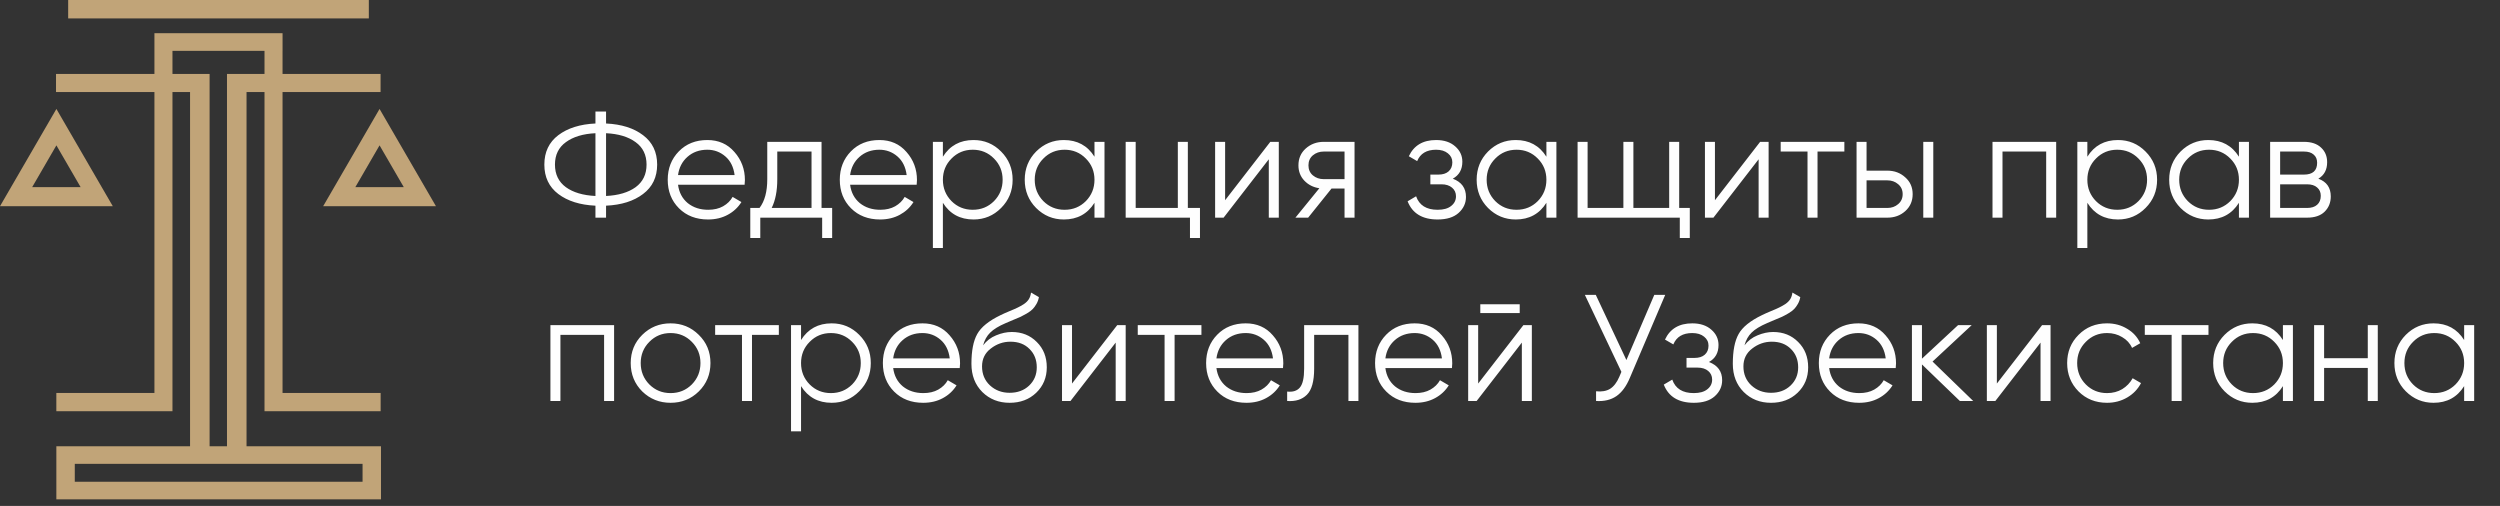
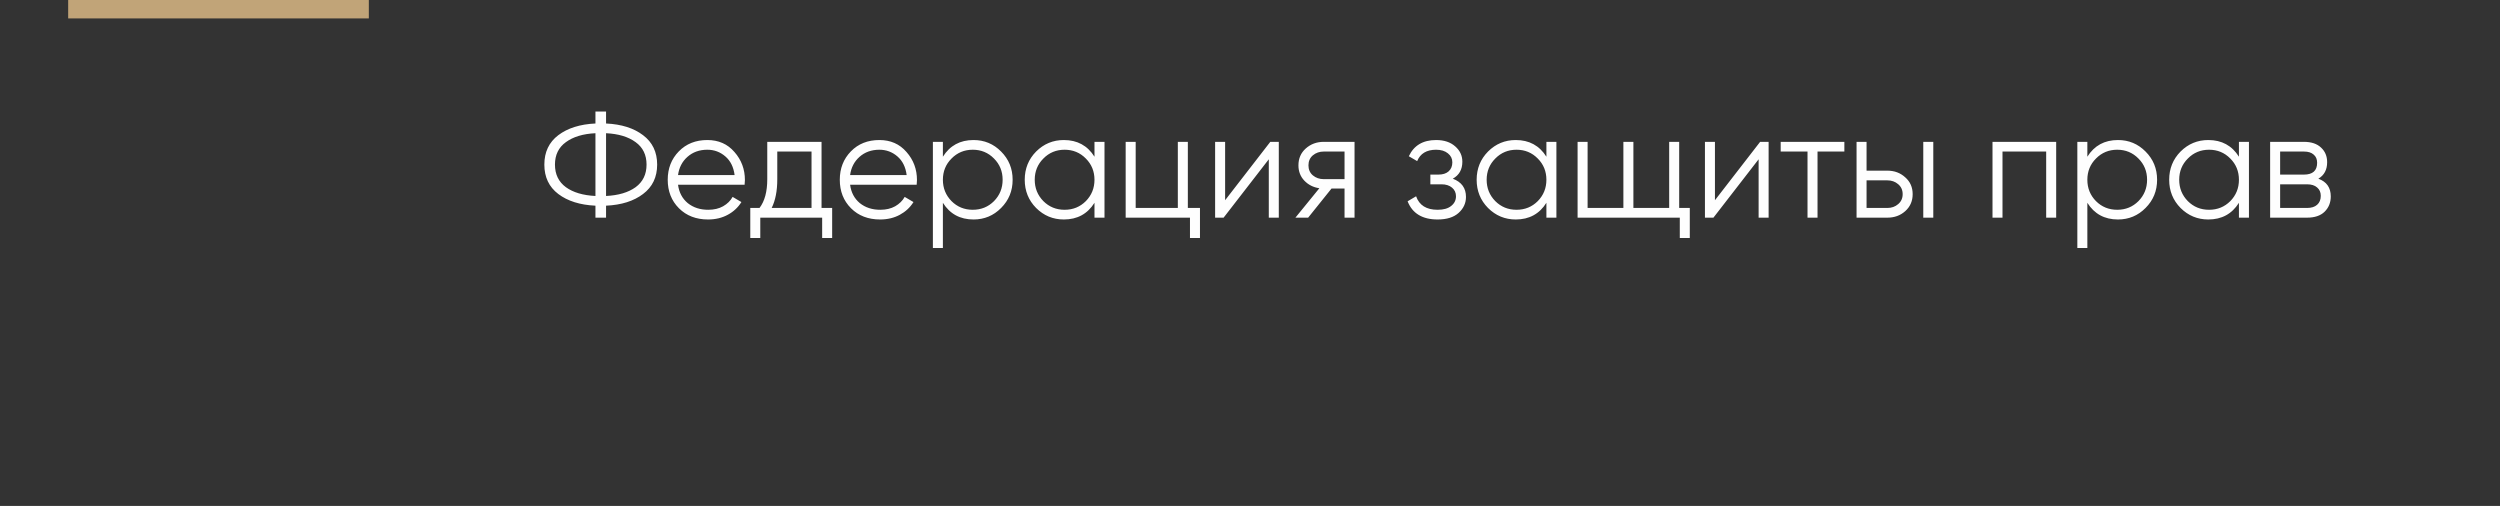
<svg xmlns="http://www.w3.org/2000/svg" width="168" height="34" viewBox="0 0 168 34" fill="none">
  <rect x="0" y="0" width="168" height="34" fill="#333333" stroke="none" />
-   <path fill-rule="evenodd" clip-rule="evenodd" d="M3.787 29.989H12.772V6.185H11.59V26.407V27.634H10.378H3.786V26.407H10.378V6.185H3.764V4.969H10.378V3.417V2.231H11.59H17.775H18.987H18.988V3.417H18.987V4.969H25.574V6.185H18.987V26.407H25.579V27.634H18.987H17.775V26.407V6.185H16.567V29.989H25.602V33.556H3.787V29.989ZM11.59 4.969H12.772H14.085V6.185V29.989H15.254V6.185V4.969H16.567H17.775V3.417H11.59V4.969ZM5.025 31.17H24.364V32.374H5.025V31.17Z" fill="#C1A478" />
  <path d="M24.785 0H4.581V1.238H24.785V0Z" fill="#C1A478" />
-   <path fill-rule="evenodd" clip-rule="evenodd" d="M21.716 13.857L25.506 7.321L29.296 13.857H21.716ZM23.879 12.574L25.506 9.768L27.133 12.574H23.879Z" fill="#C1A478" />
-   <path fill-rule="evenodd" clip-rule="evenodd" d="M0 13.857L3.79 7.321L7.58 13.857H0ZM2.163 12.574L3.79 9.768L5.417 12.574H2.163Z" fill="#C1A478" />
  <path d="M43.213 9.084C43.845 9.559 44.161 10.218 44.161 11.061C44.161 11.903 43.845 12.562 43.213 13.037C42.588 13.513 41.76 13.774 40.727 13.822V14.627H40.014V13.822C38.981 13.774 38.149 13.513 37.518 13.037C36.893 12.562 36.58 11.903 36.58 11.061C36.58 10.218 36.893 9.559 37.518 9.084C38.149 8.608 38.981 8.347 40.014 8.299V7.494H40.727V8.299C41.76 8.347 42.588 8.608 43.213 9.084ZM38.027 9.553C37.538 9.906 37.293 10.409 37.293 11.061C37.293 11.713 37.538 12.219 38.027 12.579C38.516 12.932 39.178 13.129 40.014 13.17V8.952C39.178 8.992 38.516 9.193 38.027 9.553ZM40.727 13.17C41.563 13.129 42.225 12.932 42.714 12.579C43.203 12.219 43.448 11.713 43.448 11.061C43.448 10.409 43.203 9.906 42.714 9.553C42.225 9.193 41.563 8.992 40.727 8.952V13.17ZM47.531 9.41C48.285 9.41 48.893 9.678 49.355 10.215C49.823 10.745 50.058 11.373 50.058 12.1C50.058 12.175 50.051 12.28 50.037 12.416H45.564C45.632 12.932 45.849 13.343 46.216 13.649C46.59 13.948 47.048 14.097 47.592 14.097C47.979 14.097 48.312 14.019 48.59 13.863C48.876 13.7 49.09 13.489 49.232 13.231L49.823 13.578C49.599 13.938 49.294 14.223 48.906 14.433C48.519 14.644 48.078 14.749 47.582 14.749C46.78 14.749 46.128 14.498 45.625 13.995C45.123 13.492 44.871 12.854 44.871 12.08C44.871 11.319 45.119 10.684 45.615 10.174C46.111 9.665 46.749 9.41 47.531 9.41ZM47.531 10.062C47.001 10.062 46.556 10.222 46.196 10.541C45.843 10.854 45.632 11.261 45.564 11.764H49.365C49.297 11.227 49.09 10.809 48.743 10.511C48.397 10.212 47.993 10.062 47.531 10.062ZM55.208 13.975H55.921V15.992H55.249V14.627H51.091V15.992H50.419V13.975H51.04C51.387 13.52 51.56 12.878 51.56 12.049V9.532H55.208V13.975ZM51.856 13.975H54.535V10.184H52.233V12.049C52.233 12.83 52.107 13.472 51.856 13.975ZM59.093 9.41C59.847 9.41 60.455 9.678 60.917 10.215C61.386 10.745 61.62 11.373 61.62 12.1C61.62 12.175 61.613 12.28 61.6 12.416H57.127C57.195 12.932 57.412 13.343 57.779 13.649C58.152 13.948 58.611 14.097 59.154 14.097C59.541 14.097 59.874 14.019 60.153 13.863C60.438 13.7 60.652 13.489 60.795 13.231L61.386 13.578C61.162 13.938 60.856 14.223 60.469 14.433C60.081 14.644 59.64 14.749 59.144 14.749C58.343 14.749 57.69 14.498 57.188 13.995C56.685 13.492 56.434 12.854 56.434 12.08C56.434 11.319 56.682 10.684 57.178 10.174C57.673 9.665 58.312 9.41 59.093 9.41ZM59.093 10.062C58.563 10.062 58.118 10.222 57.758 10.541C57.405 10.854 57.195 11.261 57.127 11.764H60.927C60.859 11.227 60.652 10.809 60.306 10.511C59.959 10.212 59.555 10.062 59.093 10.062ZM65.421 9.41C66.147 9.41 66.766 9.668 67.275 10.184C67.791 10.701 68.049 11.332 68.049 12.08C68.049 12.827 67.791 13.459 67.275 13.975C66.766 14.491 66.147 14.749 65.421 14.749C64.517 14.749 63.831 14.376 63.362 13.628V16.665H62.69V9.532H63.362V10.531C63.831 9.784 64.517 9.41 65.421 9.41ZM63.943 13.516C64.33 13.903 64.806 14.097 65.37 14.097C65.933 14.097 66.409 13.903 66.796 13.516C67.183 13.122 67.377 12.643 67.377 12.08C67.377 11.516 67.183 11.04 66.796 10.653C66.409 10.259 65.933 10.062 65.37 10.062C64.806 10.062 64.33 10.259 63.943 10.653C63.556 11.04 63.362 11.516 63.362 12.08C63.362 12.643 63.556 13.122 63.943 13.516ZM73.549 9.532H74.222V14.627H73.549V13.628C73.08 14.376 72.394 14.749 71.491 14.749C70.764 14.749 70.142 14.491 69.626 13.975C69.117 13.459 68.862 12.827 68.862 12.08C68.862 11.332 69.117 10.701 69.626 10.184C70.142 9.668 70.764 9.41 71.491 9.41C72.394 9.41 73.08 9.784 73.549 10.531V9.532ZM70.115 13.516C70.502 13.903 70.978 14.097 71.542 14.097C72.106 14.097 72.581 13.903 72.968 13.516C73.355 13.122 73.549 12.643 73.549 12.08C73.549 11.516 73.355 11.04 72.968 10.653C72.581 10.259 72.106 10.062 71.542 10.062C70.978 10.062 70.502 10.259 70.115 10.653C69.728 11.04 69.534 11.516 69.534 12.08C69.534 12.643 69.728 13.122 70.115 13.516ZM79.823 13.975H80.638V15.992H79.966V14.627H75.645V9.532H76.318V13.975H79.15V9.532H79.823V13.975ZM85.364 9.532H85.935V14.627H85.263V10.704L82.226 14.627H81.656V9.532H82.328V13.455L85.364 9.532ZM91.025 9.532V14.627H90.353V12.671H89.477L87.907 14.627H87.051L88.661 12.65C88.254 12.589 87.918 12.419 87.653 12.141C87.388 11.862 87.255 11.519 87.255 11.112C87.255 10.65 87.418 10.273 87.744 9.981C88.077 9.682 88.481 9.532 88.957 9.532H91.025ZM88.957 12.039H90.353V10.184H88.957C88.671 10.184 88.427 10.269 88.223 10.439C88.026 10.609 87.928 10.833 87.928 11.112C87.928 11.39 88.026 11.614 88.223 11.784C88.427 11.954 88.671 12.039 88.957 12.039ZM97.628 12.008C98.219 12.232 98.514 12.64 98.514 13.231C98.514 13.652 98.348 14.012 98.015 14.311C97.689 14.603 97.22 14.749 96.609 14.749C95.583 14.749 94.911 14.342 94.591 13.527L95.162 13.19C95.373 13.795 95.855 14.097 96.609 14.097C97.003 14.097 97.305 14.012 97.516 13.842C97.733 13.673 97.842 13.455 97.842 13.19C97.842 12.953 97.754 12.759 97.577 12.61C97.4 12.46 97.163 12.385 96.864 12.385H96.12V11.733H96.66C96.952 11.733 97.18 11.662 97.343 11.519C97.512 11.37 97.597 11.166 97.597 10.908C97.597 10.663 97.499 10.463 97.302 10.307C97.105 10.144 96.84 10.062 96.507 10.062C95.869 10.062 95.444 10.317 95.233 10.826L94.673 10.5C95.013 9.773 95.624 9.41 96.507 9.41C97.044 9.41 97.472 9.553 97.791 9.838C98.11 10.117 98.27 10.46 98.27 10.867C98.27 11.39 98.056 11.771 97.628 12.008ZM103.918 9.532H104.59V14.627H103.918V13.628C103.449 14.376 102.763 14.749 101.86 14.749C101.133 14.749 100.511 14.491 99.995 13.975C99.486 13.459 99.231 12.827 99.231 12.08C99.231 11.332 99.486 10.701 99.995 10.184C100.511 9.668 101.133 9.41 101.86 9.41C102.763 9.41 103.449 9.784 103.918 10.531V9.532ZM100.484 13.516C100.871 13.903 101.347 14.097 101.911 14.097C102.474 14.097 102.95 13.903 103.337 13.516C103.724 13.122 103.918 12.643 103.918 12.08C103.918 11.516 103.724 11.04 103.337 10.653C102.95 10.259 102.474 10.062 101.911 10.062C101.347 10.062 100.871 10.259 100.484 10.653C100.097 11.04 99.903 11.516 99.903 12.08C99.903 12.643 100.097 13.122 100.484 13.516ZM112.841 13.975H113.554V15.992H112.882V14.627H106.014V9.532H106.687V13.975H109.091V9.532H109.764V13.975H112.169V9.532H112.841V13.975ZM118.281 9.532H118.851V14.627H118.179V10.704L115.142 14.627H114.572V9.532H115.244V13.455L118.281 9.532ZM123.941 9.532V10.184H122.138V14.627H121.465V10.184H119.662V9.532H123.941ZM126.829 11.468C127.305 11.468 127.706 11.618 128.032 11.917C128.365 12.209 128.531 12.586 128.531 13.048C128.531 13.509 128.365 13.89 128.032 14.189C127.706 14.481 127.305 14.627 126.829 14.627H124.761V9.532H125.433V11.468H126.829ZM129.244 9.532H129.917V14.627H129.244V9.532ZM126.829 13.975C127.115 13.975 127.356 13.89 127.553 13.72C127.757 13.55 127.859 13.326 127.859 13.048C127.859 12.769 127.757 12.545 127.553 12.375C127.356 12.205 127.115 12.12 126.829 12.12H125.433V13.975H126.829ZM138.175 9.532V14.627H137.503V10.184H134.568V14.627H133.896V9.532H138.175ZM142.328 9.41C143.055 9.41 143.673 9.668 144.182 10.184C144.699 10.701 144.957 11.332 144.957 12.08C144.957 12.827 144.699 13.459 144.182 13.975C143.673 14.491 143.055 14.749 142.328 14.749C141.424 14.749 140.738 14.376 140.27 13.628V16.665H139.597V9.532H140.27V10.531C140.738 9.784 141.424 9.41 142.328 9.41ZM140.85 13.516C141.238 13.903 141.713 14.097 142.277 14.097C142.841 14.097 143.316 13.903 143.703 13.516C144.091 13.122 144.284 12.643 144.284 12.08C144.284 11.516 144.091 11.04 143.703 10.653C143.316 10.259 142.841 10.062 142.277 10.062C141.713 10.062 141.238 10.259 140.85 10.653C140.463 11.04 140.27 11.516 140.27 12.08C140.27 12.643 140.463 13.122 140.85 13.516ZM150.456 9.532H151.129V14.627H150.456V13.628C149.988 14.376 149.302 14.749 148.398 14.749C147.671 14.749 147.05 14.491 146.533 13.975C146.024 13.459 145.769 12.827 145.769 12.08C145.769 11.332 146.024 10.701 146.533 10.184C147.05 9.668 147.671 9.41 148.398 9.41C149.302 9.41 149.988 9.784 150.456 10.531V9.532ZM147.023 13.516C147.41 13.903 147.885 14.097 148.449 14.097C149.013 14.097 149.488 13.903 149.876 13.516C150.263 13.122 150.456 12.643 150.456 12.08C150.456 11.516 150.263 11.04 149.876 10.653C149.488 10.259 149.013 10.062 148.449 10.062C147.885 10.062 147.41 10.259 147.023 10.653C146.635 11.04 146.442 11.516 146.442 12.08C146.442 12.643 146.635 13.122 147.023 13.516ZM155.793 12.008C156.35 12.212 156.628 12.61 156.628 13.2C156.628 13.615 156.489 13.958 156.211 14.23C155.939 14.495 155.545 14.627 155.029 14.627H152.553V9.532H154.825C155.321 9.532 155.705 9.661 155.976 9.919C156.248 10.171 156.384 10.497 156.384 10.898C156.384 11.407 156.187 11.777 155.793 12.008ZM154.825 10.184H153.225V11.733H154.825C155.416 11.733 155.711 11.468 155.711 10.938C155.711 10.701 155.633 10.517 155.477 10.388C155.328 10.252 155.11 10.184 154.825 10.184ZM155.029 13.975C155.328 13.975 155.555 13.903 155.711 13.761C155.874 13.618 155.956 13.418 155.956 13.16C155.956 12.922 155.874 12.735 155.711 12.599C155.555 12.457 155.328 12.385 155.029 12.385H153.225V13.975H155.029Z" fill="#FEFEFE" />
-   <path d="M41.267 21.851V26.946H40.595V22.503H37.66V26.946H36.988V21.851H41.267ZM46.959 26.304C46.442 26.813 45.811 27.068 45.063 27.068C44.316 27.068 43.681 26.813 43.158 26.304C42.642 25.788 42.384 25.152 42.384 24.398C42.384 23.645 42.642 23.013 43.158 22.503C43.681 21.987 44.316 21.729 45.063 21.729C45.811 21.729 46.442 21.987 46.959 22.503C47.482 23.013 47.743 23.645 47.743 24.398C47.743 25.152 47.482 25.788 46.959 26.304ZM43.637 25.835C44.024 26.222 44.5 26.416 45.063 26.416C45.627 26.416 46.103 26.222 46.49 25.835C46.877 25.441 47.071 24.962 47.071 24.398C47.071 23.835 46.877 23.359 46.49 22.972C46.103 22.578 45.627 22.381 45.063 22.381C44.5 22.381 44.024 22.578 43.637 22.972C43.25 23.359 43.056 23.835 43.056 24.398C43.056 24.962 43.25 25.441 43.637 25.835ZM52.338 21.851V22.503H50.534V26.946H49.862V22.503H48.058V21.851H52.338ZM55.888 21.729C56.615 21.729 57.233 21.987 57.742 22.503C58.259 23.02 58.517 23.651 58.517 24.398C58.517 25.146 58.259 25.777 57.742 26.294C57.233 26.81 56.615 27.068 55.888 27.068C54.984 27.068 54.298 26.695 53.83 25.947V28.984H53.157V21.851H53.83V22.85C54.298 22.102 54.984 21.729 55.888 21.729ZM54.411 25.835C54.798 26.222 55.273 26.416 55.837 26.416C56.401 26.416 56.876 26.222 57.264 25.835C57.651 25.441 57.844 24.962 57.844 24.398C57.844 23.835 57.651 23.359 57.264 22.972C56.876 22.578 56.401 22.381 55.837 22.381C55.273 22.381 54.798 22.578 54.411 22.972C54.023 23.359 53.83 23.835 53.83 24.398C53.83 24.962 54.023 25.441 54.411 25.835ZM61.989 21.729C62.743 21.729 63.351 21.997 63.813 22.534C64.281 23.064 64.516 23.692 64.516 24.419C64.516 24.494 64.509 24.599 64.495 24.735H60.022C60.09 25.251 60.307 25.662 60.674 25.968C61.048 26.267 61.507 26.416 62.05 26.416C62.437 26.416 62.77 26.338 63.048 26.182C63.334 26.019 63.548 25.808 63.69 25.55L64.281 25.896C64.057 26.256 63.752 26.542 63.364 26.752C62.977 26.963 62.536 27.068 62.04 27.068C61.238 27.068 60.586 26.817 60.083 26.314C59.581 25.811 59.329 25.173 59.329 24.398C59.329 23.638 59.577 23.003 60.073 22.493C60.569 21.984 61.208 21.729 61.989 21.729ZM61.989 22.381C61.459 22.381 61.014 22.541 60.654 22.86C60.301 23.172 60.09 23.58 60.022 24.083H63.823C63.755 23.546 63.548 23.128 63.201 22.829C62.855 22.53 62.451 22.381 61.989 22.381ZM67.847 27.068C67.114 27.068 66.502 26.827 66.013 26.345C65.524 25.855 65.28 25.224 65.28 24.449C65.28 23.58 65.409 22.914 65.667 22.452C65.925 21.984 66.448 21.559 67.236 21.179C67.385 21.104 67.582 21.016 67.827 20.914C68.078 20.812 68.265 20.73 68.388 20.669C68.517 20.608 68.656 20.53 68.805 20.435C68.955 20.333 69.067 20.221 69.141 20.099C69.216 19.976 69.264 19.83 69.284 19.66L69.814 19.966C69.787 20.129 69.733 20.282 69.651 20.425C69.569 20.567 69.484 20.683 69.396 20.771C69.315 20.859 69.182 20.958 68.999 21.067C68.822 21.169 68.683 21.243 68.581 21.291C68.486 21.331 68.316 21.403 68.072 21.505C67.834 21.607 67.674 21.674 67.593 21.709C67.117 21.912 66.767 22.126 66.543 22.35C66.319 22.568 66.159 22.853 66.064 23.206C66.295 22.901 66.587 22.677 66.941 22.534C67.301 22.384 67.65 22.31 67.99 22.31C68.669 22.31 69.23 22.534 69.671 22.982C70.12 23.424 70.344 23.991 70.344 24.684C70.344 25.37 70.106 25.941 69.631 26.396C69.162 26.844 68.567 27.068 67.847 27.068ZM67.847 26.396C68.377 26.396 68.812 26.236 69.152 25.917C69.498 25.591 69.671 25.18 69.671 24.684C69.671 24.181 69.508 23.77 69.182 23.451C68.863 23.125 68.435 22.962 67.898 22.962C67.416 22.962 66.978 23.115 66.584 23.42C66.19 23.719 65.993 24.12 65.993 24.623C65.993 25.139 66.17 25.564 66.523 25.896C66.883 26.229 67.324 26.396 67.847 26.396ZM75.076 21.851H75.646V26.946H74.974V23.023L71.937 26.946H71.367V21.851H72.039V25.774L75.076 21.851ZM80.736 21.851V22.503H78.933V26.946H78.26V22.503H76.457V21.851H80.736ZM83.711 21.729C84.465 21.729 85.073 21.997 85.535 22.534C86.003 23.064 86.238 23.692 86.238 24.419C86.238 24.494 86.231 24.599 86.217 24.735H81.744C81.812 25.251 82.029 25.662 82.396 25.968C82.77 26.267 83.228 26.416 83.772 26.416C84.159 26.416 84.492 26.338 84.77 26.182C85.056 26.019 85.27 25.808 85.412 25.55L86.003 25.896C85.779 26.256 85.473 26.542 85.086 26.752C84.699 26.963 84.257 27.068 83.762 27.068C82.96 27.068 82.308 26.817 81.805 26.314C81.303 25.811 81.051 25.173 81.051 24.398C81.051 23.638 81.299 23.003 81.795 22.493C82.291 21.984 82.93 21.729 83.711 21.729ZM83.711 22.381C83.181 22.381 82.736 22.541 82.376 22.86C82.023 23.172 81.812 23.58 81.744 24.083H85.545C85.477 23.546 85.27 23.128 84.923 22.829C84.577 22.53 84.173 22.381 83.711 22.381ZM91.286 21.851V26.946H90.614V22.503H88.311V24.776C88.311 25.625 88.148 26.209 87.822 26.528C87.502 26.847 87.061 26.987 86.497 26.946V26.314C86.884 26.355 87.169 26.263 87.353 26.039C87.543 25.815 87.638 25.394 87.638 24.776V21.851H91.286ZM95.064 21.729C95.818 21.729 96.426 21.997 96.888 22.534C97.357 23.064 97.591 23.692 97.591 24.419C97.591 24.494 97.584 24.599 97.571 24.735H93.098C93.166 25.251 93.383 25.662 93.75 25.968C94.123 26.267 94.582 26.416 95.125 26.416C95.513 26.416 95.845 26.338 96.124 26.182C96.409 26.019 96.623 25.808 96.766 25.55L97.357 25.896C97.133 26.256 96.827 26.542 96.44 26.752C96.052 26.963 95.611 27.068 95.115 27.068C94.314 27.068 93.662 26.817 93.159 26.314C92.656 25.811 92.405 25.173 92.405 24.398C92.405 23.638 92.653 23.003 93.149 22.493C93.644 21.984 94.283 21.729 95.064 21.729ZM95.064 22.381C94.534 22.381 94.089 22.541 93.729 22.86C93.376 23.172 93.166 23.58 93.098 24.083H96.898C96.83 23.546 96.623 23.128 96.277 22.829C95.93 22.53 95.526 22.381 95.064 22.381ZM99.476 21.036V20.445H102.125V21.036H99.476ZM102.37 21.851H102.94V26.946H102.268V23.023L99.231 26.946H98.661V21.851H99.333V25.774L102.37 21.851ZM111.169 19.813H111.903L109.528 25.387C109.291 25.957 108.988 26.368 108.622 26.62C108.255 26.871 107.8 26.98 107.256 26.946V26.294C107.637 26.334 107.949 26.28 108.194 26.131C108.445 25.974 108.652 25.706 108.815 25.326L108.958 24.989L106.502 19.813H107.236L109.294 24.195L111.169 19.813ZM114.842 24.327C115.433 24.551 115.729 24.959 115.729 25.55C115.729 25.971 115.562 26.331 115.229 26.63C114.903 26.922 114.435 27.068 113.823 27.068C112.798 27.068 112.125 26.66 111.806 25.845L112.376 25.509C112.587 26.114 113.069 26.416 113.823 26.416C114.217 26.416 114.52 26.331 114.73 26.161C114.948 25.991 115.056 25.774 115.056 25.509C115.056 25.271 114.968 25.078 114.791 24.928C114.615 24.779 114.377 24.704 114.078 24.704H113.334V24.052H113.874C114.166 24.052 114.394 23.981 114.557 23.838C114.727 23.689 114.812 23.485 114.812 23.227C114.812 22.982 114.713 22.782 114.516 22.625C114.319 22.462 114.054 22.381 113.721 22.381C113.083 22.381 112.658 22.636 112.448 23.145L111.887 22.819C112.227 22.092 112.838 21.729 113.721 21.729C114.258 21.729 114.686 21.872 115.005 22.157C115.325 22.435 115.484 22.778 115.484 23.186C115.484 23.709 115.27 24.089 114.842 24.327ZM119.013 27.068C118.279 27.068 117.668 26.827 117.179 26.345C116.69 25.855 116.445 25.224 116.445 24.449C116.445 23.58 116.574 22.914 116.832 22.452C117.09 21.984 117.614 21.559 118.401 21.179C118.551 21.104 118.748 21.016 118.992 20.914C119.244 20.812 119.431 20.73 119.553 20.669C119.682 20.608 119.821 20.53 119.971 20.435C120.12 20.333 120.232 20.221 120.307 20.099C120.382 19.976 120.429 19.83 120.45 19.66L120.979 19.966C120.952 20.129 120.898 20.282 120.816 20.425C120.735 20.567 120.65 20.683 120.562 20.771C120.48 20.859 120.348 20.958 120.164 21.067C119.988 21.169 119.848 21.243 119.746 21.291C119.651 21.331 119.482 21.403 119.237 21.505C118.999 21.607 118.84 21.674 118.758 21.709C118.283 21.912 117.933 22.126 117.709 22.35C117.484 22.568 117.325 22.853 117.23 23.206C117.461 22.901 117.753 22.677 118.106 22.534C118.466 22.384 118.816 22.31 119.156 22.31C119.835 22.31 120.395 22.534 120.837 22.982C121.285 23.424 121.509 23.991 121.509 24.684C121.509 25.37 121.271 25.941 120.796 26.396C120.327 26.844 119.733 27.068 119.013 27.068ZM119.013 26.396C119.543 26.396 119.977 26.236 120.317 25.917C120.664 25.591 120.837 25.18 120.837 24.684C120.837 24.181 120.674 23.77 120.348 23.451C120.028 23.125 119.6 22.962 119.064 22.962C118.582 22.962 118.143 23.115 117.749 23.42C117.355 23.719 117.158 24.12 117.158 24.623C117.158 25.139 117.335 25.564 117.688 25.896C118.048 26.229 118.49 26.396 119.013 26.396ZM124.886 21.729C125.64 21.729 126.248 21.997 126.71 22.534C127.178 23.064 127.413 23.692 127.413 24.419C127.413 24.494 127.406 24.599 127.392 24.735H122.919C122.987 25.251 123.205 25.662 123.571 25.968C123.945 26.267 124.404 26.416 124.947 26.416C125.334 26.416 125.667 26.338 125.945 26.182C126.231 26.019 126.445 25.808 126.587 25.55L127.178 25.896C126.954 26.256 126.649 26.542 126.261 26.752C125.874 26.963 125.433 27.068 124.937 27.068C124.135 27.068 123.483 26.817 122.98 26.314C122.478 25.811 122.226 25.173 122.226 24.398C122.226 23.638 122.474 23.003 122.97 22.493C123.466 21.984 124.105 21.729 124.886 21.729ZM124.886 22.381C124.356 22.381 123.911 22.541 123.551 22.86C123.198 23.172 122.987 23.58 122.919 24.083H126.72C126.652 23.546 126.445 23.128 126.098 22.829C125.752 22.53 125.348 22.381 124.886 22.381ZM132.599 26.946H131.702L129.155 24.49V26.946H128.482V21.851H129.155V24.103L131.58 21.851H132.497L129.868 24.297L132.599 26.946ZM137.226 21.851H137.797V26.946H137.124V23.023L134.088 26.946H133.517V21.851H134.19V25.774L137.226 21.851ZM141.593 27.068C140.826 27.068 140.187 26.813 139.678 26.304C139.168 25.788 138.913 25.152 138.913 24.398C138.913 23.645 139.168 23.013 139.678 22.503C140.187 21.987 140.826 21.729 141.593 21.729C142.096 21.729 142.548 21.851 142.948 22.096C143.349 22.333 143.641 22.656 143.825 23.064L143.274 23.38C143.139 23.074 142.918 22.833 142.612 22.656C142.313 22.473 141.974 22.381 141.593 22.381C141.029 22.381 140.554 22.578 140.167 22.972C139.779 23.359 139.586 23.835 139.586 24.398C139.586 24.962 139.779 25.441 140.167 25.835C140.554 26.222 141.029 26.416 141.593 26.416C141.974 26.416 142.313 26.328 142.612 26.151C142.911 25.968 143.145 25.723 143.315 25.417L143.876 25.744C143.665 26.151 143.356 26.474 142.948 26.711C142.541 26.949 142.089 27.068 141.593 27.068ZM148.41 21.851V22.503H146.606V26.946H145.934V22.503H144.13V21.851H148.41ZM153.412 21.851H154.084V26.946H153.412V25.947C152.943 26.695 152.257 27.068 151.353 27.068C150.627 27.068 150.005 26.81 149.489 26.294C148.979 25.777 148.725 25.146 148.725 24.398C148.725 23.651 148.979 23.02 149.489 22.503C150.005 21.987 150.627 21.729 151.353 21.729C152.257 21.729 152.943 22.102 153.412 22.85V21.851ZM149.978 25.835C150.365 26.222 150.841 26.416 151.404 26.416C151.968 26.416 152.444 26.222 152.831 25.835C153.218 25.441 153.412 24.962 153.412 24.398C153.412 23.835 153.218 23.359 152.831 22.972C152.444 22.578 151.968 22.381 151.404 22.381C150.841 22.381 150.365 22.578 149.978 22.972C149.591 23.359 149.397 23.835 149.397 24.398C149.397 24.962 149.591 25.441 149.978 25.835ZM159.115 21.851H159.787V26.946H159.115V24.724H156.18V26.946H155.508V21.851H156.18V24.072H159.115V21.851ZM165.591 21.851H166.264V26.946H165.591V25.947C165.122 26.695 164.436 27.068 163.533 27.068C162.806 27.068 162.184 26.81 161.668 26.294C161.159 25.777 160.904 25.146 160.904 24.398C160.904 23.651 161.159 23.02 161.668 22.503C162.184 21.987 162.806 21.729 163.533 21.729C164.436 21.729 165.122 22.102 165.591 22.85V21.851ZM162.157 25.835C162.544 26.222 163.02 26.416 163.584 26.416C164.148 26.416 164.623 26.222 165.01 25.835C165.397 25.441 165.591 24.962 165.591 24.398C165.591 23.835 165.397 23.359 165.01 22.972C164.623 22.578 164.148 22.381 163.584 22.381C163.02 22.381 162.544 22.578 162.157 22.972C161.77 23.359 161.576 23.835 161.576 24.398C161.576 24.962 161.77 25.441 162.157 25.835Z" fill="#FEFEFE" />
</svg>